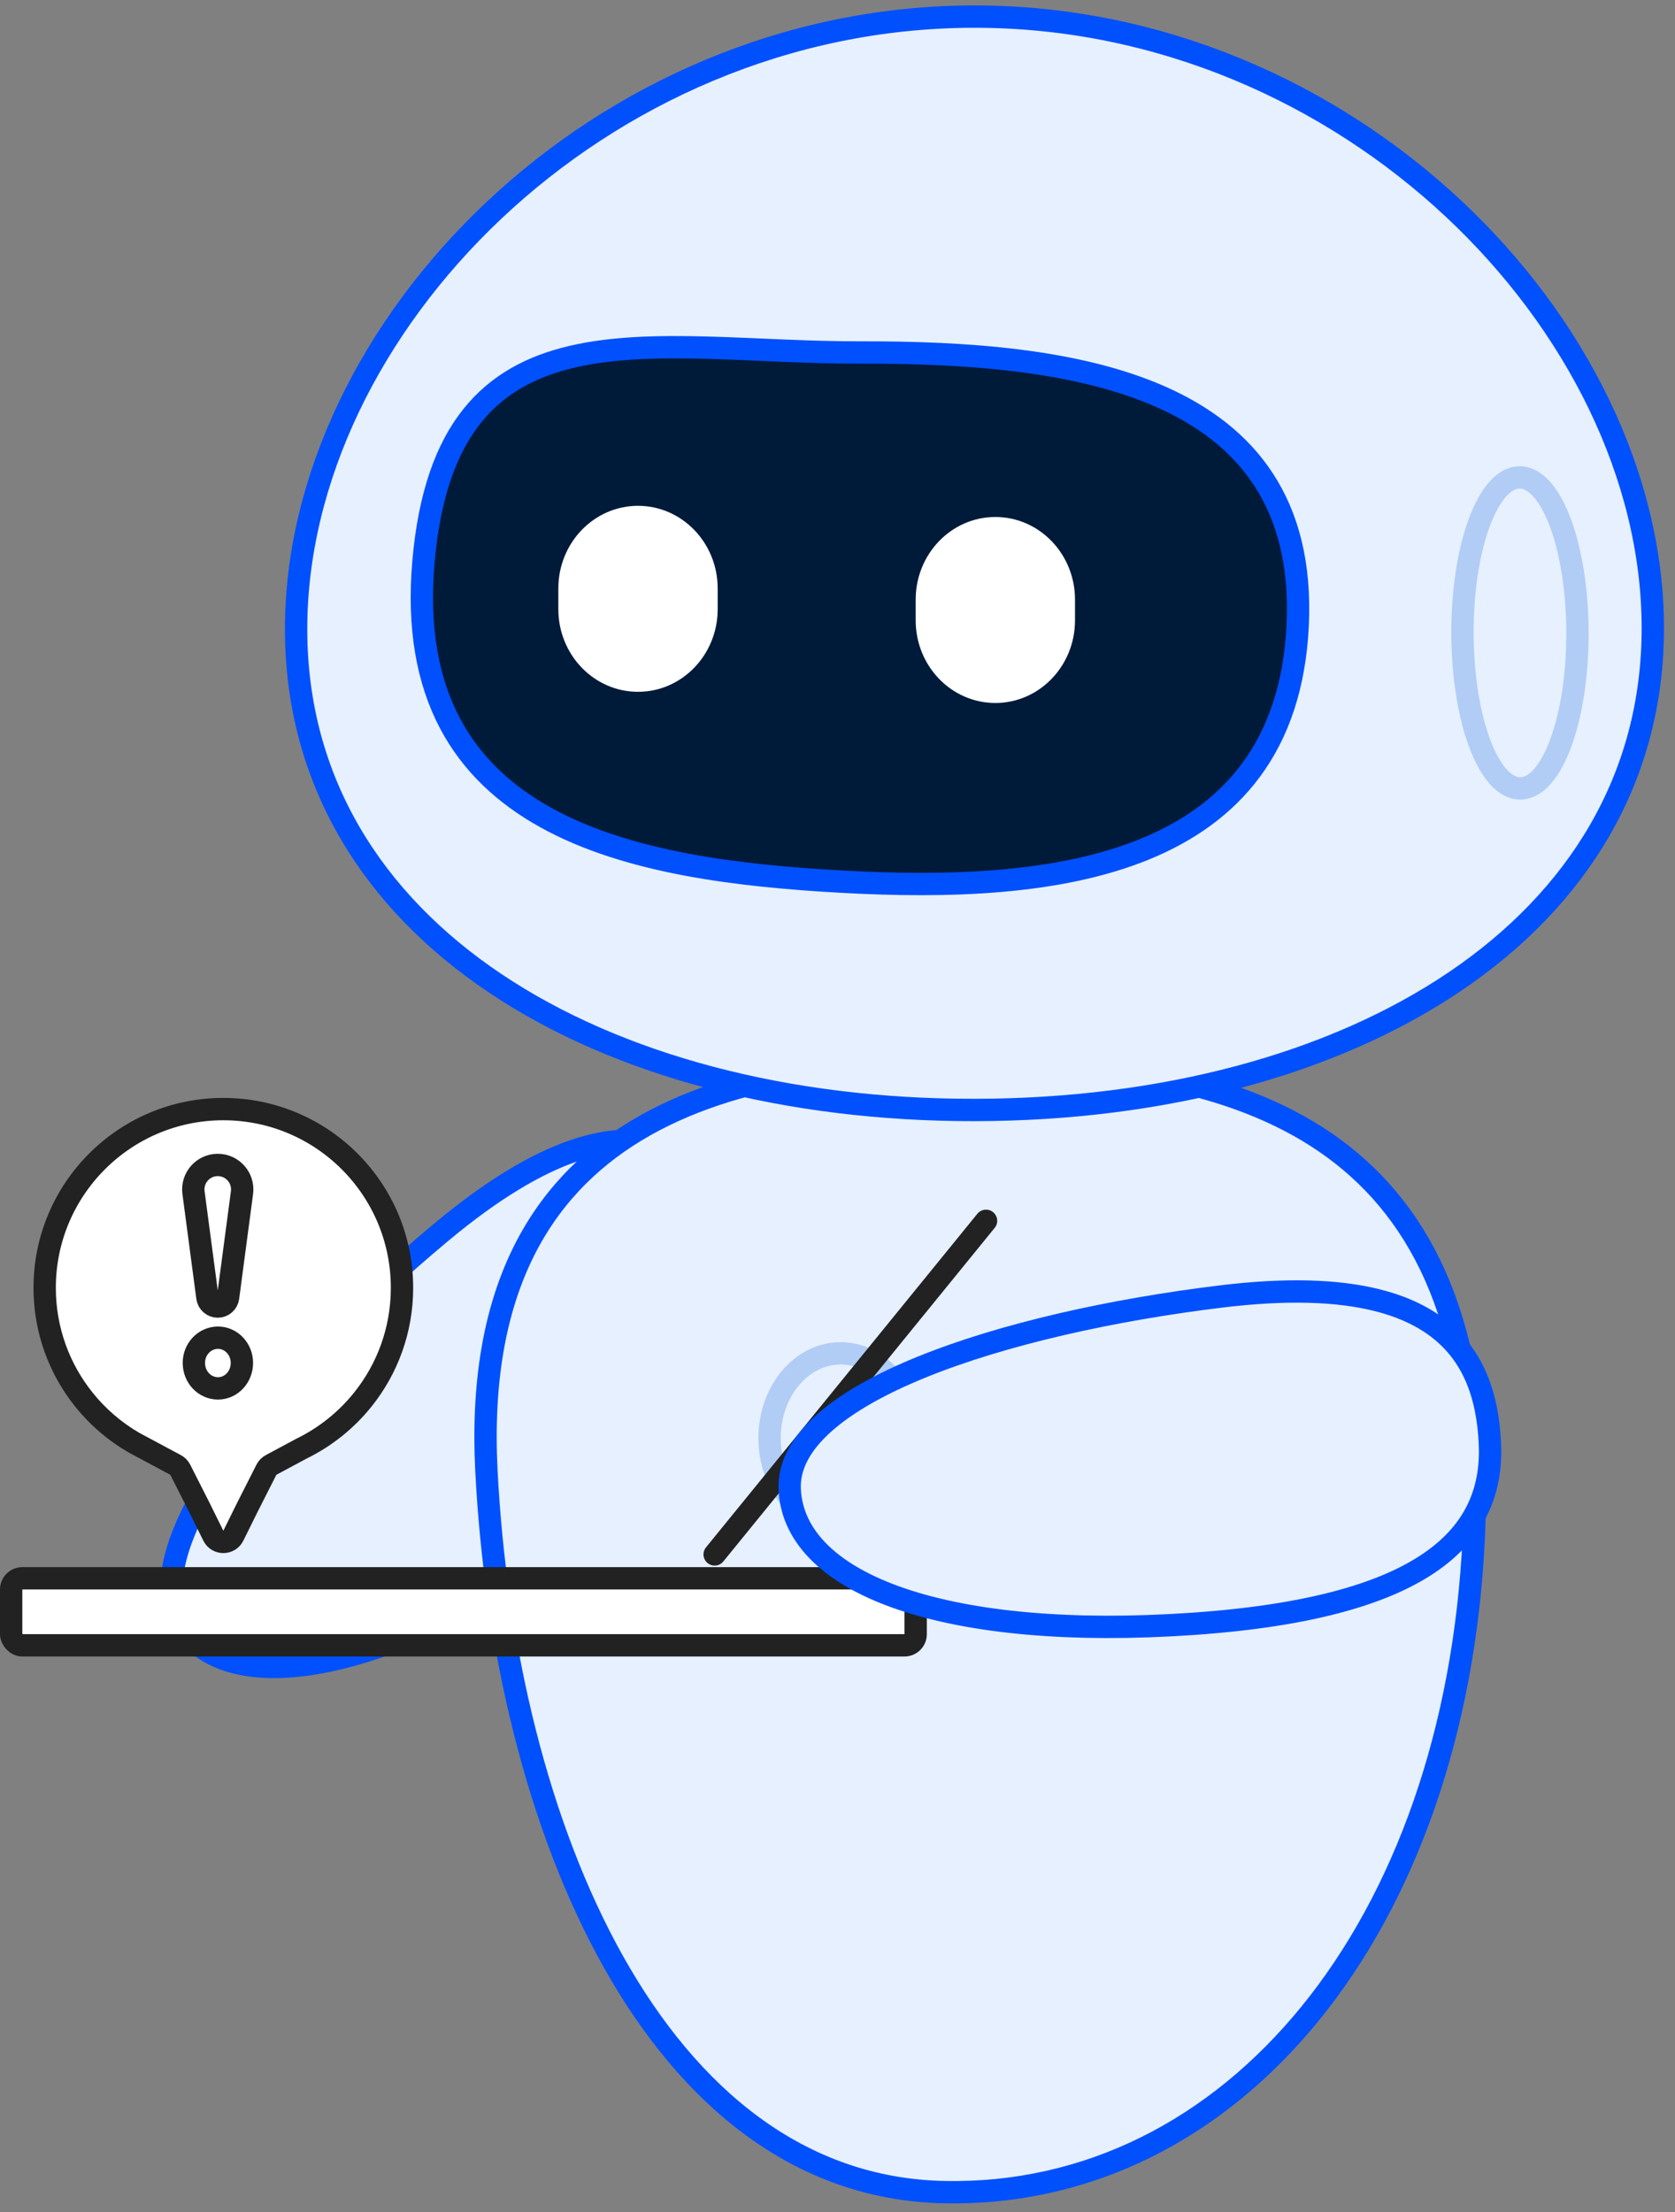
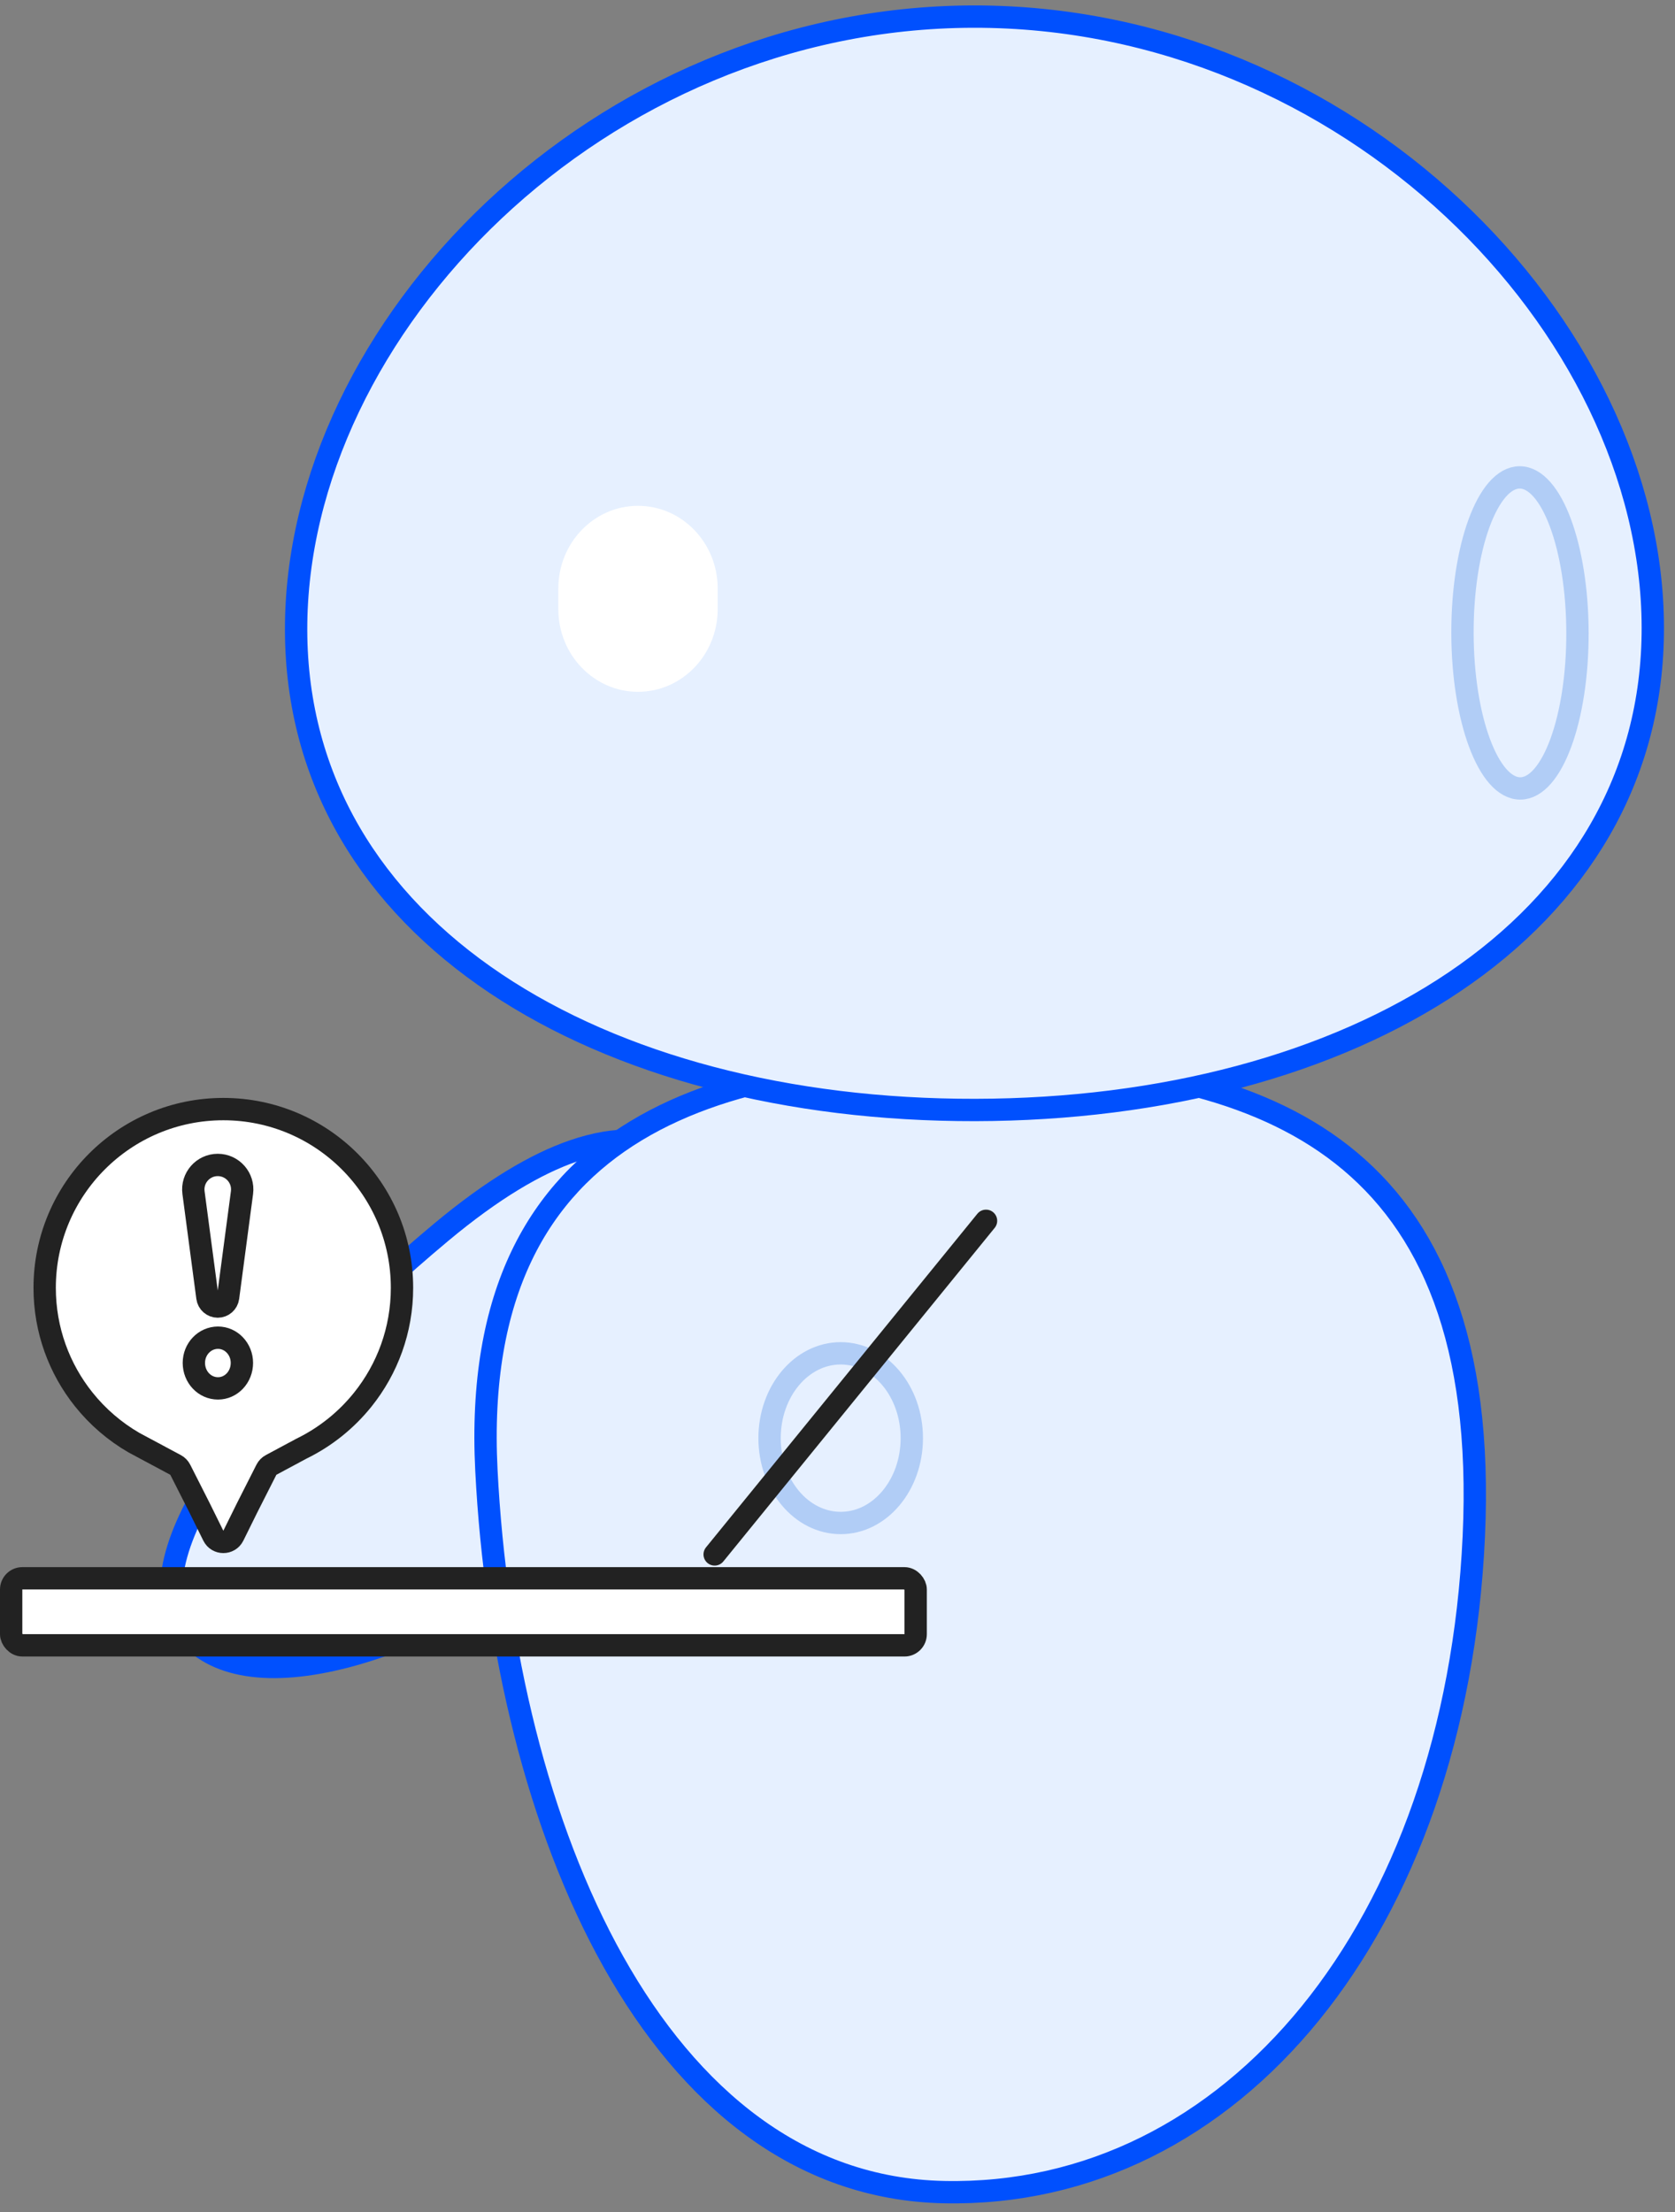
<svg xmlns="http://www.w3.org/2000/svg" width="150" height="198" viewBox="0 0 150 198" fill="none">
  <rect x="0" y="0" width="150" height="198" fill="#808080" stroke="none" />
  <path d="M16.469 145.852C11.396 138.883 24.358 122.94 39.503 110.306C44.109 106.463 48.01 104.171 51.339 103.023C52.343 102.676 53.296 102.434 54.199 102.284C54.938 102.162 55.644 102.102 56.32 102.098C61.087 102.068 64.344 104.821 66.793 108.211C71.422 114.618 72.236 122.663 54.849 135.693C37.463 148.724 21.541 152.82 16.469 145.852Z" fill="#E6F0FF" stroke="#0050FE" stroke-width="2" stroke-linecap="round" stroke-linejoin="round" />
  <path d="M43.559 131.623C41.941 99.863 65.67 94.48 89.391 95.018C113.112 95.556 133.599 102.554 131.982 137.545C130.364 172.535 110.403 196.759 84.532 196.221C58.661 195.683 45.176 163.384 43.559 131.623Z" fill="#E6F0FF" stroke="#0050FE" stroke-width="2" stroke-linecap="round" stroke-linejoin="round" />
  <ellipse cx="75.285" cy="128.732" rx="6.369" ry="7.594" stroke="#B1CDF6" stroke-width="2" stroke-linecap="round" stroke-linejoin="round" />
  <path d="M148.013 56.154C148.065 83.181 120.899 99.292 87.348 99.357C53.798 99.422 26.569 83.417 26.517 56.39C26.464 29.364 53.608 1.551 87.158 1.486C120.708 1.42 147.96 29.128 148.013 56.154Z" fill="#E6F0FF" stroke="#0050FE" stroke-width="2" stroke-linecap="round" stroke-linejoin="round" />
  <ellipse cx="136.117" cy="56.654" rx="5.149" ry="13.921" transform="rotate(-0.111 136.117 56.654)" stroke="#B1CDF6" stroke-width="2" stroke-linecap="round" stroke-linejoin="round" />
-   <path d="M116.21 55.96C115.181 77.785 94.275 79.954 75.509 78.926C56.742 77.898 35.826 74.213 37.924 50.257C40.022 26.301 58.261 31.588 77.025 31.552C95.79 31.516 117.24 34.135 116.21 55.96Z" fill="#001A3A" stroke="#0050FE" stroke-width="2" stroke-linecap="round" stroke-linejoin="round" />
  <rect x="1" y="141.277" width="81" height="6" rx="1" fill="white" stroke="#222222" stroke-width="2" />
  <path d="M88.301 109.277L63.999 139.139" stroke="#222222" stroke-width="2" stroke-linecap="round" stroke-linejoin="round" />
  <path d="M4 115.277C4 106.441 11.163 99.277 20 99.277C28.837 99.277 36 106.441 36 115.277C36 119.061 34.687 122.538 32.491 125.277C31.015 127.118 29.142 128.625 27 129.669L24.277 131.129C24.097 131.225 23.95 131.375 23.858 131.558L22.132 134.963L20.896 137.463C20.53 138.205 19.47 138.205 19.104 137.463L17.868 134.963L16.142 131.558C16.05 131.375 15.903 131.225 15.722 131.129L12 129.137C10.273 128.138 8.75 126.825 7.509 125.277C5.313 122.538 4 119.061 4 115.277Z" fill="white" stroke="#222222" stroke-width="2" stroke-linejoin="round" />
  <path d="M20.425 116.143C20.363 116.607 19.968 116.953 19.5 116.953V116.953C19.032 116.953 18.637 116.607 18.575 116.143L17.329 106.756C17.155 105.443 18.176 104.277 19.5 104.277V104.277C20.824 104.277 21.845 105.443 21.671 106.756L20.425 116.143ZM17.361 121.996C17.361 120.753 18.322 119.739 19.524 119.739C20.702 119.739 21.663 120.753 21.663 121.996C21.663 123.263 20.702 124.277 19.524 124.277C18.322 124.277 17.361 123.263 17.361 121.996Z" stroke="#222222" stroke-width="2" stroke-linejoin="round" />
-   <path d="M70.721 133.372C70.249 124.765 89.793 118.424 109.372 116.048C115.328 115.325 119.848 115.521 123.266 116.366C124.297 116.621 125.229 116.935 126.069 117.3C126.755 117.599 127.381 117.933 127.95 118.296C131.968 120.862 133.207 124.943 133.42 129.119C133.825 137.013 128.435 143.867 106.759 145.358C85.083 146.85 71.192 141.978 70.721 133.372Z" fill="#E6F0FF" stroke="#0050FE" stroke-width="2" stroke-linecap="round" stroke-linejoin="round" />
-   <path d="M82 53.676C82 49.59 85.194 46.277 89.135 46.277C93.075 46.277 96.27 49.59 96.27 53.676V55.526C96.27 59.613 93.075 62.925 89.135 62.925C85.194 62.925 82 59.613 82 55.526V53.676Z" fill="white" />
  <path d="M50 52.676C50 48.59 53.194 45.277 57.135 45.277C61.075 45.277 64.27 48.59 64.27 52.676V54.526C64.27 58.613 61.075 61.925 57.135 61.925C53.194 61.925 50 58.613 50 54.526V52.676Z" fill="white" />
</svg>